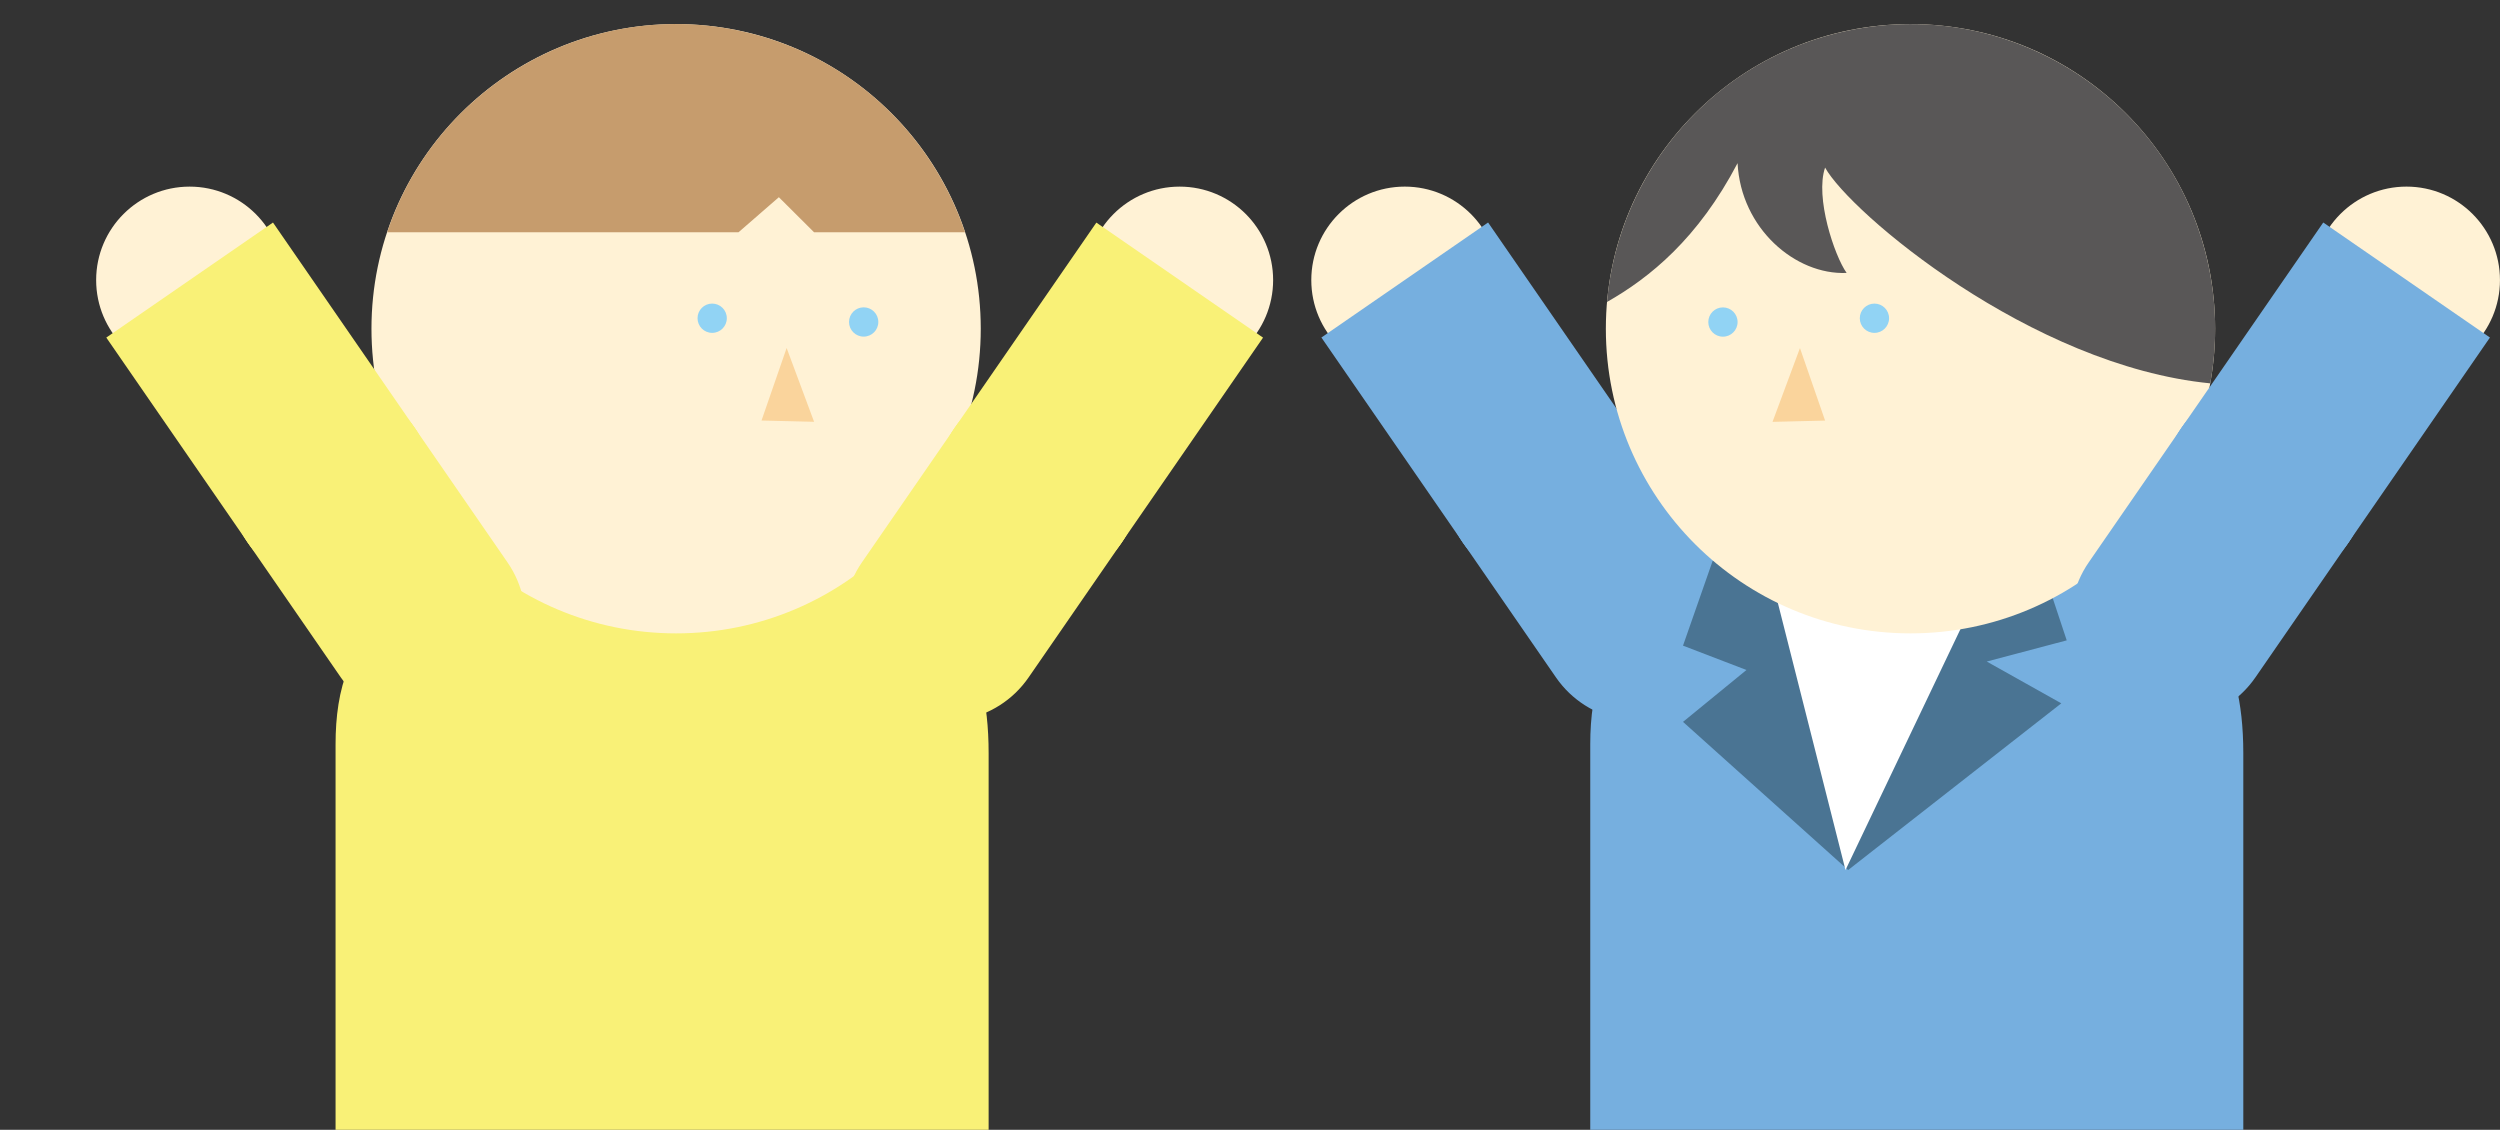
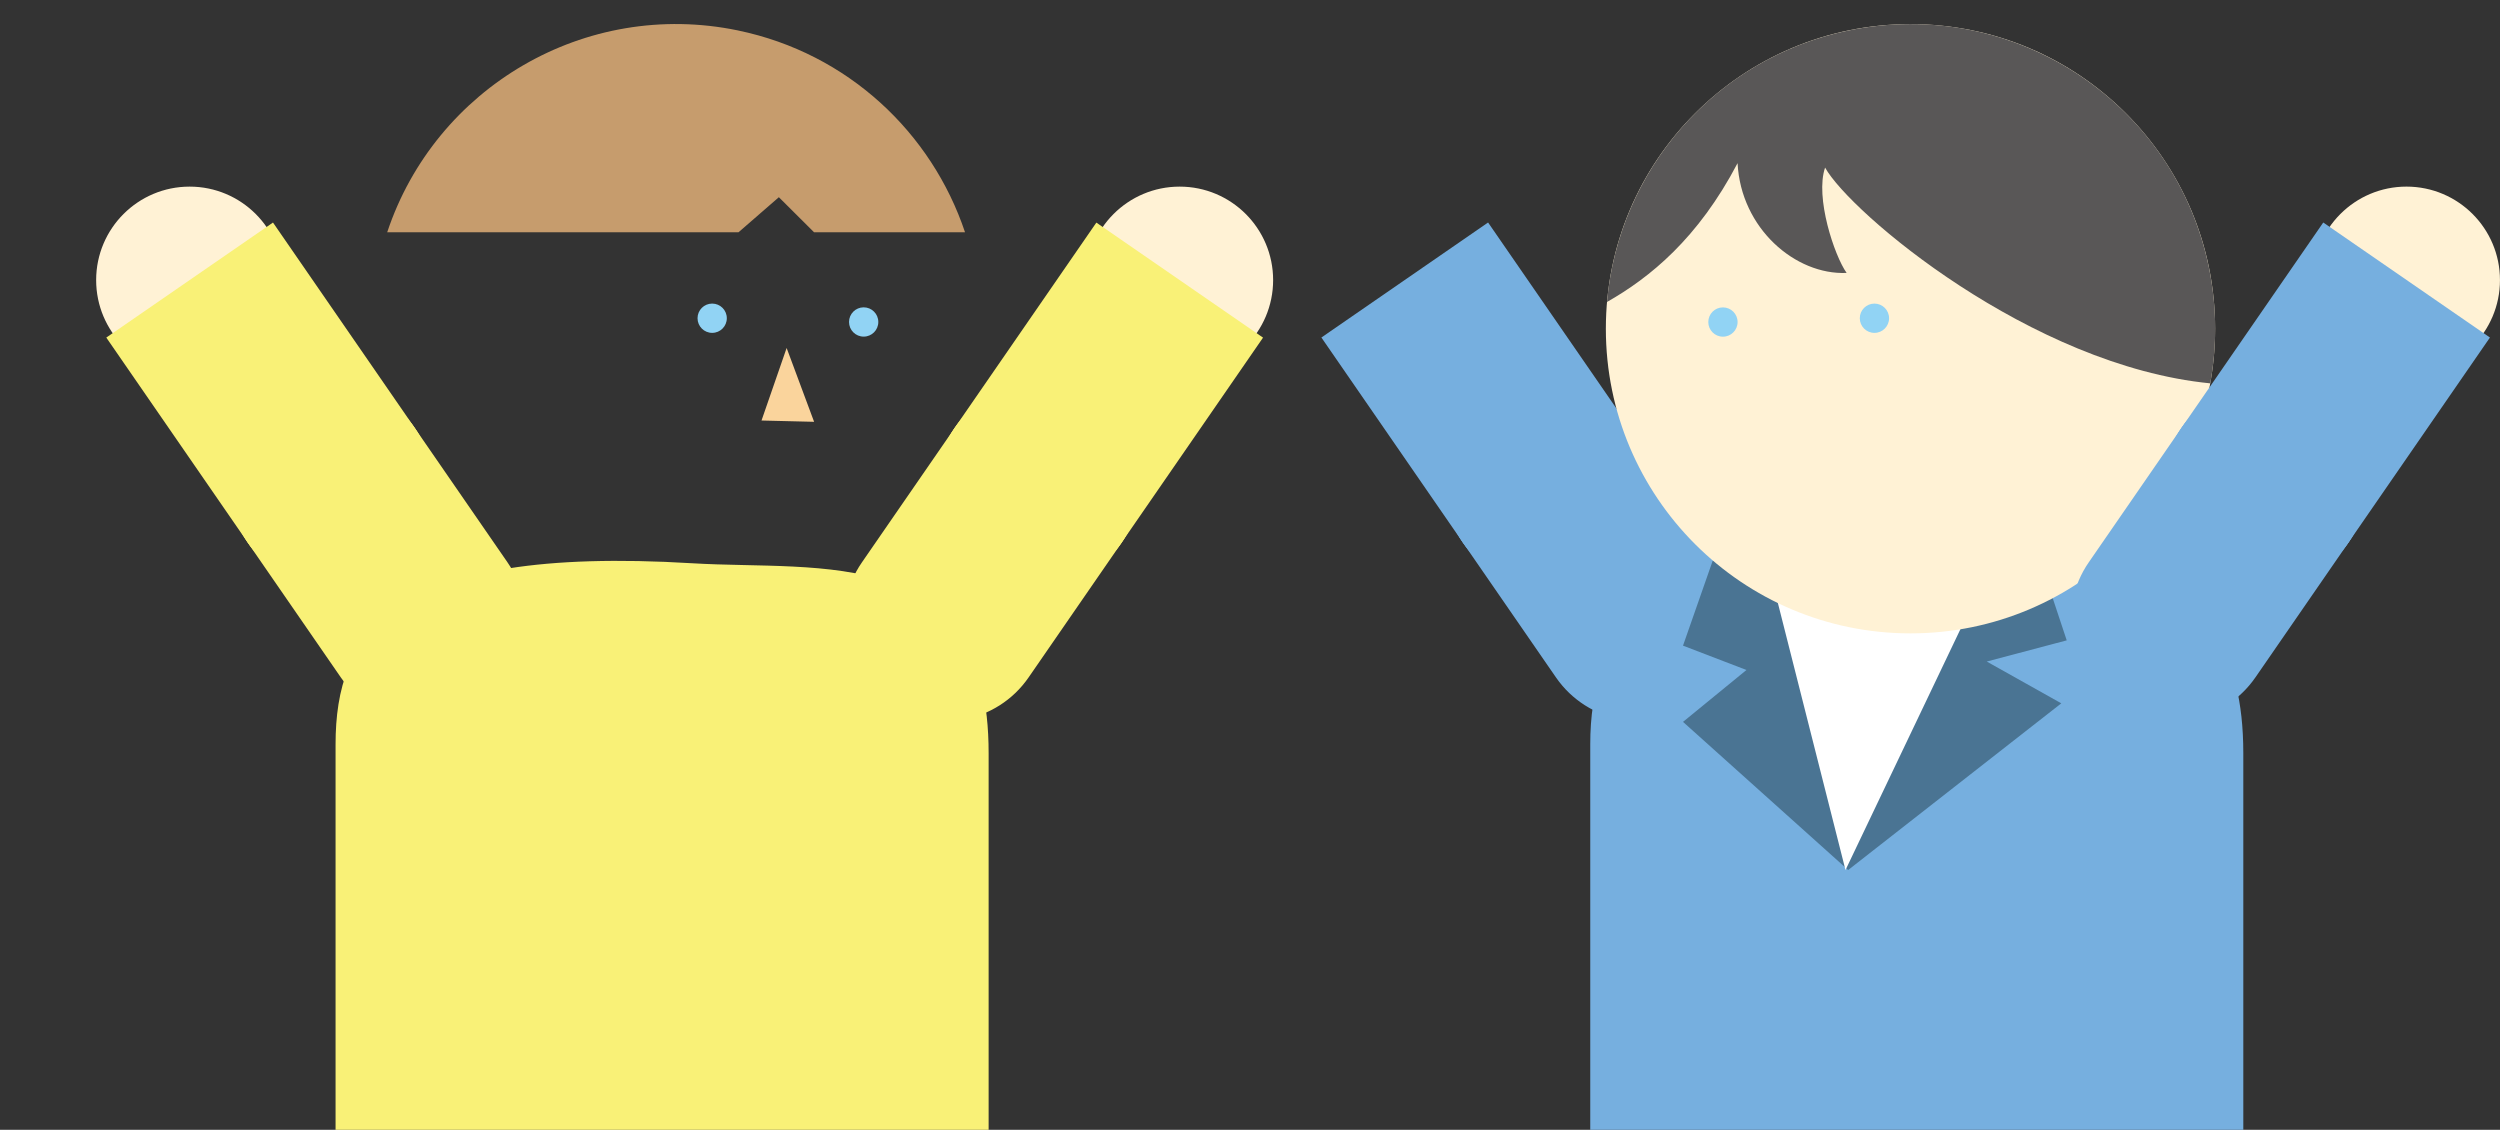
<svg xmlns="http://www.w3.org/2000/svg" width="208" height="94" viewBox="0 0 208 94" fill="none">
  <rect x="0" y="0" width="208" height="94" fill="#333333" stroke="none" />
  <g clip-path="url(#clip0_2059_527)">
    <path d="M57.585 46.863C68.369 47.517 82.254 45.113 82.254 62.666C82.254 69.847 82.254 94.114 82.254 94.114H27.919C27.919 94.114 27.919 67.294 27.919 61.931C27.919 52.773 32.433 45.34 57.588 46.863H57.585Z" fill="#F9F177" />
-     <path d="M56.252 52.697C70.251 52.697 81.599 41.349 81.599 27.35C81.599 13.352 70.251 2.004 56.252 2.004C42.254 2.004 30.906 13.352 30.906 27.35C30.906 41.349 42.254 52.697 56.252 52.697Z" fill="#FFF2D5" />
    <path d="M59.253 27.695C59.926 27.695 60.471 27.149 60.471 26.476C60.471 25.803 59.926 25.258 59.253 25.258C58.58 25.258 58.035 25.803 58.035 26.476C58.035 27.149 58.58 27.695 59.253 27.695Z" fill="#91D3F4" />
    <path d="M71.858 28.007C72.531 28.007 73.076 27.462 73.076 26.789C73.076 26.116 72.531 25.57 71.858 25.57C71.185 25.57 70.639 26.116 70.639 26.789C70.639 27.462 71.185 28.007 71.858 28.007Z" fill="#91D3F4" />
    <path d="M63.358 34.987L65.448 28.953L67.733 35.094L63.358 34.987Z" fill="#FAD49C" />
    <path d="M61.401 2.533C48.68 -0.105 36.217 7.293 32.215 19.325H61.444L64.801 16.408L67.73 19.325H80.29C77.519 11.052 70.556 4.432 61.395 2.533H61.401Z" fill="#C69C6D" />
    <path d="M161.974 46.867C172.758 47.521 186.643 45.117 186.643 62.67C186.643 69.851 186.643 94.118 186.643 94.118H132.309C132.309 94.118 132.309 67.297 132.309 61.935C132.309 52.777 136.822 45.344 161.978 46.867H161.974Z" fill="#76AFDF" />
-     <path d="M116.877 31.08C121.172 31.08 124.654 27.598 124.654 23.303C124.654 19.008 121.172 15.526 116.877 15.526C112.582 15.526 109.1 19.008 109.1 23.303C109.1 27.598 112.582 31.08 116.877 31.08Z" fill="#FFF2D5" />
    <path d="M135.589 35.581C132.946 31.752 127.699 30.79 123.869 33.432C120.04 36.075 119.078 41.322 121.721 45.152L129.451 56.353C132.094 60.183 137.34 61.145 141.17 58.502C145 55.859 145.962 50.612 143.319 46.782L135.589 35.581Z" fill="#76AFDF" />
    <path d="M109.94 28.081L123.808 18.511L135.588 35.579C138.229 39.406 137.266 44.657 133.439 47.298C129.612 49.94 124.36 48.977 121.719 45.15L109.94 28.081Z" fill="#76AFDF" />
    <path d="M128.656 48.798C133.309 48.798 137.081 45.026 137.081 40.373C137.081 35.72 133.309 31.948 128.656 31.948C124.003 31.948 120.231 35.72 120.231 40.373C120.231 45.026 124.003 48.798 128.656 48.798Z" fill="#76AFDF" />
    <path d="M147.249 45.177L142.492 46.667L140.026 53.718L145.305 55.743L140.026 60.06L153.766 72.386L171.5 58.517L165.298 55.04L171.951 53.278L169.086 44.648H158.782L147.249 45.177Z" fill="#4A7493" />
    <path d="M147.032 46.667L153.545 72.386L166.403 45.442L147.032 46.667Z" fill="white" />
    <path d="M158.954 52.697C172.952 52.697 184.3 41.35 184.3 27.351C184.3 13.353 172.952 2.005 158.954 2.005C144.955 2.005 133.607 13.353 133.607 27.351C133.607 41.35 144.955 52.697 158.954 52.697Z" fill="#FFF2D5" />
    <path d="M155.953 27.696C156.626 27.696 157.171 27.15 157.171 26.477C157.171 25.804 156.626 25.259 155.953 25.259C155.28 25.259 154.735 25.804 154.735 26.477C154.735 27.15 155.28 27.696 155.953 27.696Z" fill="#91D3F4" />
    <path d="M143.348 28.012C144.021 28.012 144.567 27.466 144.567 26.794C144.567 26.121 144.021 25.575 143.348 25.575C142.675 25.575 142.13 26.121 142.13 26.794C142.13 27.466 142.675 28.012 143.348 28.012Z" fill="#91D3F4" />
-     <path d="M151.847 34.992L149.757 28.958L147.473 35.099L151.847 34.992Z" fill="#FAD49C" />
    <path d="M153.805 2.534C142.586 4.86 134.654 14.27 133.701 25.125C137.269 23.1 141.28 19.847 144.566 13.574C144.842 19.005 149.378 22.893 153.639 22.708C152.619 21.273 150.998 16.412 151.847 13.943C153.908 17.673 168.97 30.436 183.892 31.895C184.459 28.777 184.455 25.501 183.772 22.209C180.93 8.502 167.511 -0.305 153.805 2.537V2.534Z" fill="#595757" />
    <path d="M200.22 31.08C204.515 31.08 207.997 27.598 207.997 23.303C207.997 19.008 204.515 15.526 200.22 15.526C195.925 15.526 192.443 19.008 192.443 23.303C192.443 27.598 195.925 31.08 200.22 31.08Z" fill="#FFF2D5" />
-     <path d="M173.786 46.783C171.143 50.613 172.105 55.86 175.935 58.503C179.764 61.146 185.011 60.184 187.654 56.354L195.384 45.153C198.027 41.323 197.065 36.076 193.235 33.433C189.406 30.791 184.159 31.753 181.516 35.582L173.786 46.783Z" fill="#76AFDF" />
+     <path d="M173.786 46.783C171.143 50.613 172.105 55.86 175.935 58.503C179.764 61.146 185.011 60.184 187.654 56.354L195.384 45.153C198.027 41.323 197.065 36.076 193.235 33.433C189.406 30.791 184.159 31.753 181.516 35.582L173.786 46.783" fill="#76AFDF" />
    <path d="M183.665 47.3C179.837 44.658 178.875 39.407 181.516 35.58L193.295 18.512L207.163 28.082L195.384 45.151C192.743 48.978 187.492 49.941 183.665 47.3Z" fill="#76AFDF" />
    <path d="M188.444 48.798C193.097 48.798 196.869 45.026 196.869 40.373C196.869 35.72 193.097 31.948 188.444 31.948C183.791 31.948 180.019 35.72 180.019 40.373C180.019 45.026 183.791 48.798 188.444 48.798Z" fill="#76AFDF" />
    <path d="M98.147 31.081C102.443 31.081 105.924 27.599 105.924 23.304C105.924 19.009 102.443 15.527 98.147 15.527C93.853 15.527 90.371 19.009 90.371 23.304C90.371 27.599 93.853 31.081 98.147 31.081Z" fill="#FFF2D5" />
    <path d="M71.712 46.789C69.069 50.619 70.031 55.866 73.861 58.509C77.691 61.151 82.938 60.189 85.581 56.36L93.311 45.159C95.953 41.329 94.991 36.082 91.162 33.439C87.332 30.796 82.085 31.758 79.442 35.588L71.712 46.789Z" fill="#F9F177" />
    <path d="M81.586 47.309C77.759 44.667 76.796 39.416 79.437 35.589L91.217 18.52L105.085 28.091L93.306 45.16C90.664 48.987 85.413 49.95 81.586 47.309Z" fill="#F9F177" />
    <path d="M86.372 48.799C91.025 48.799 94.797 45.027 94.797 40.374C94.797 35.721 91.025 31.949 86.372 31.949C81.719 31.949 77.947 35.721 77.947 40.374C77.947 45.027 81.719 48.799 86.372 48.799Z" fill="#F9F177" />
    <path d="M15.777 31.081C20.072 31.081 23.554 27.599 23.554 23.304C23.554 19.009 20.072 15.527 15.777 15.527C11.482 15.527 8 19.009 8 23.304C8 27.599 11.482 31.081 15.777 31.081Z" fill="#FFF2D5" />
    <path d="M34.493 35.587C31.85 31.758 26.603 30.796 22.773 33.438C18.944 36.081 17.982 41.328 20.624 45.158L28.355 56.359C30.997 60.189 36.244 61.151 40.074 58.508C43.904 55.865 44.865 50.618 42.223 46.788L34.493 35.587Z" fill="#F9F177" />
    <path d="M8.844 28.086L22.712 18.515L34.491 35.584C37.132 39.411 36.169 44.662 32.342 47.303C28.515 49.944 23.264 48.982 20.623 45.154L8.844 28.086Z" fill="#F9F177" />
    <path d="M27.556 48.799C32.209 48.799 35.981 45.027 35.981 40.374C35.981 35.721 32.209 31.949 27.556 31.949C22.903 31.949 19.131 35.721 19.131 40.374C19.131 45.027 22.903 48.799 27.556 48.799Z" fill="#F9F177" />
  </g>
  <defs>
    <clipPath id="clip0_2059_527">
      <rect width="208" height="94" fill="white" />
    </clipPath>
  </defs>
</svg>